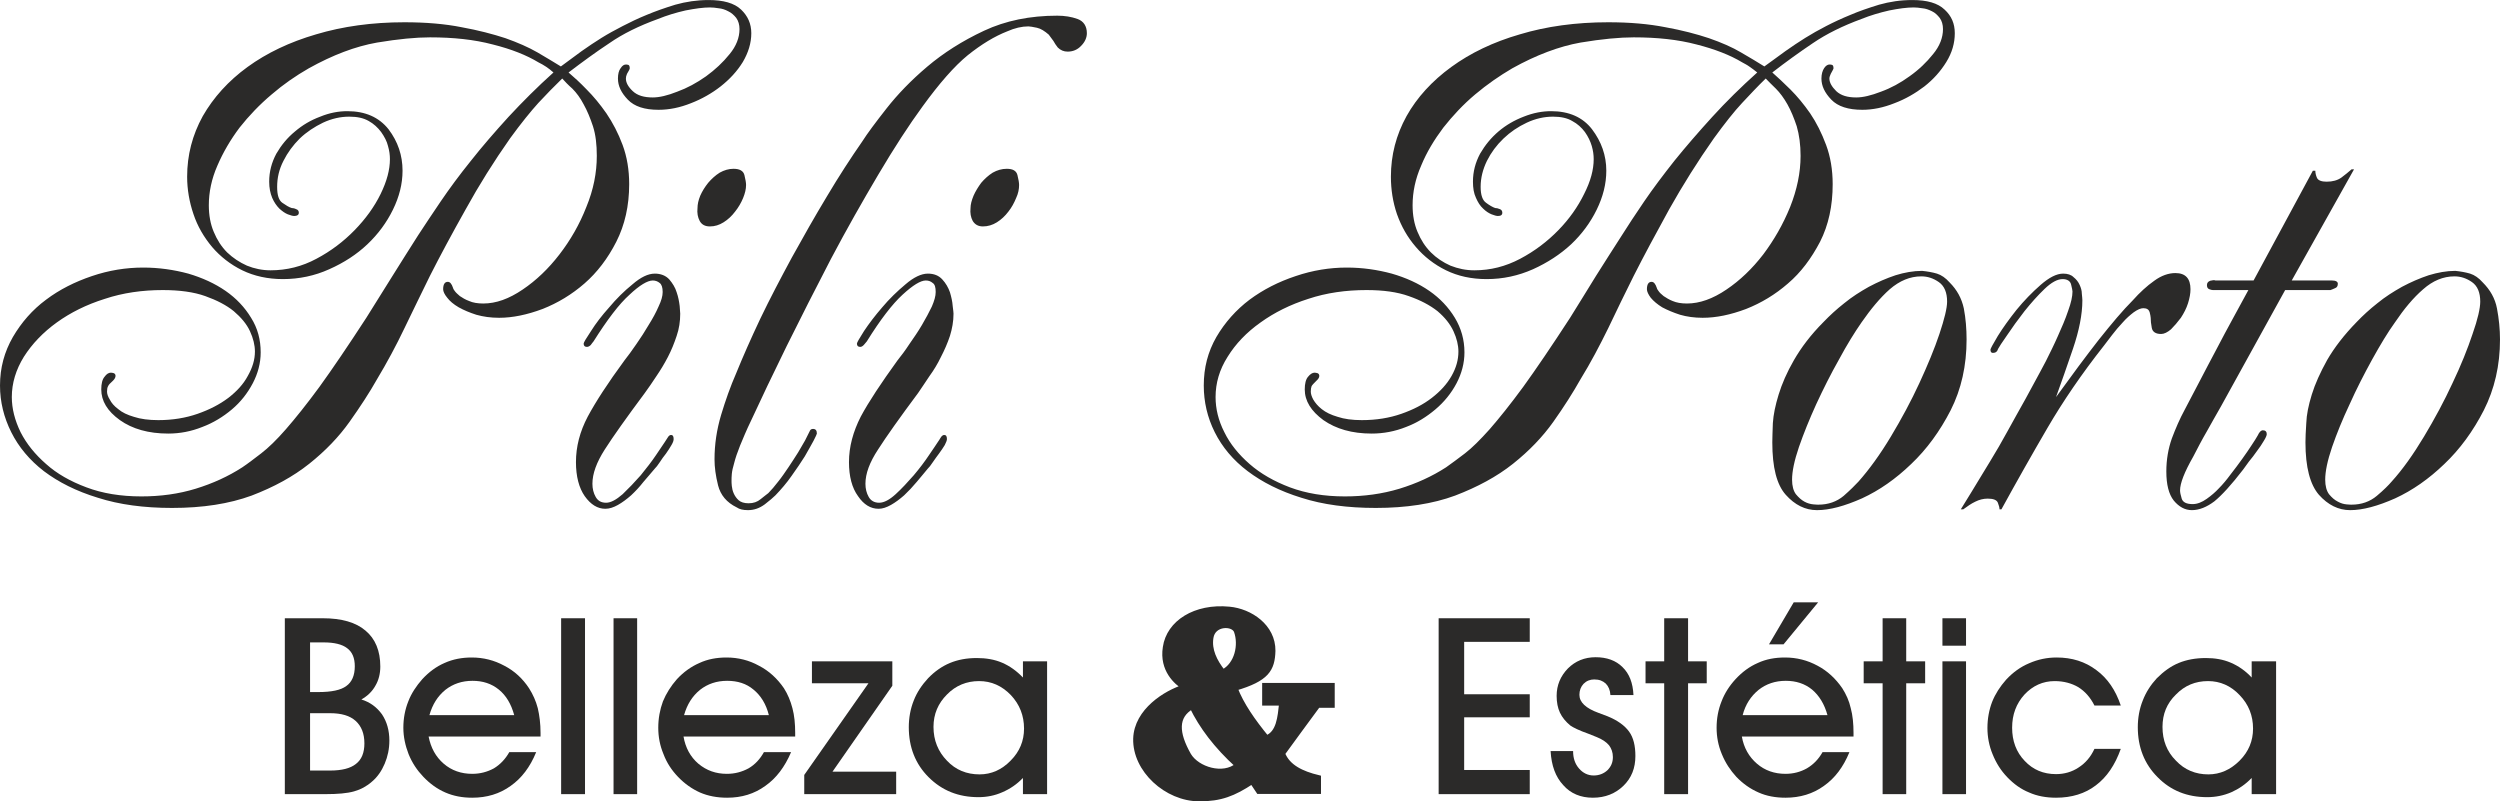
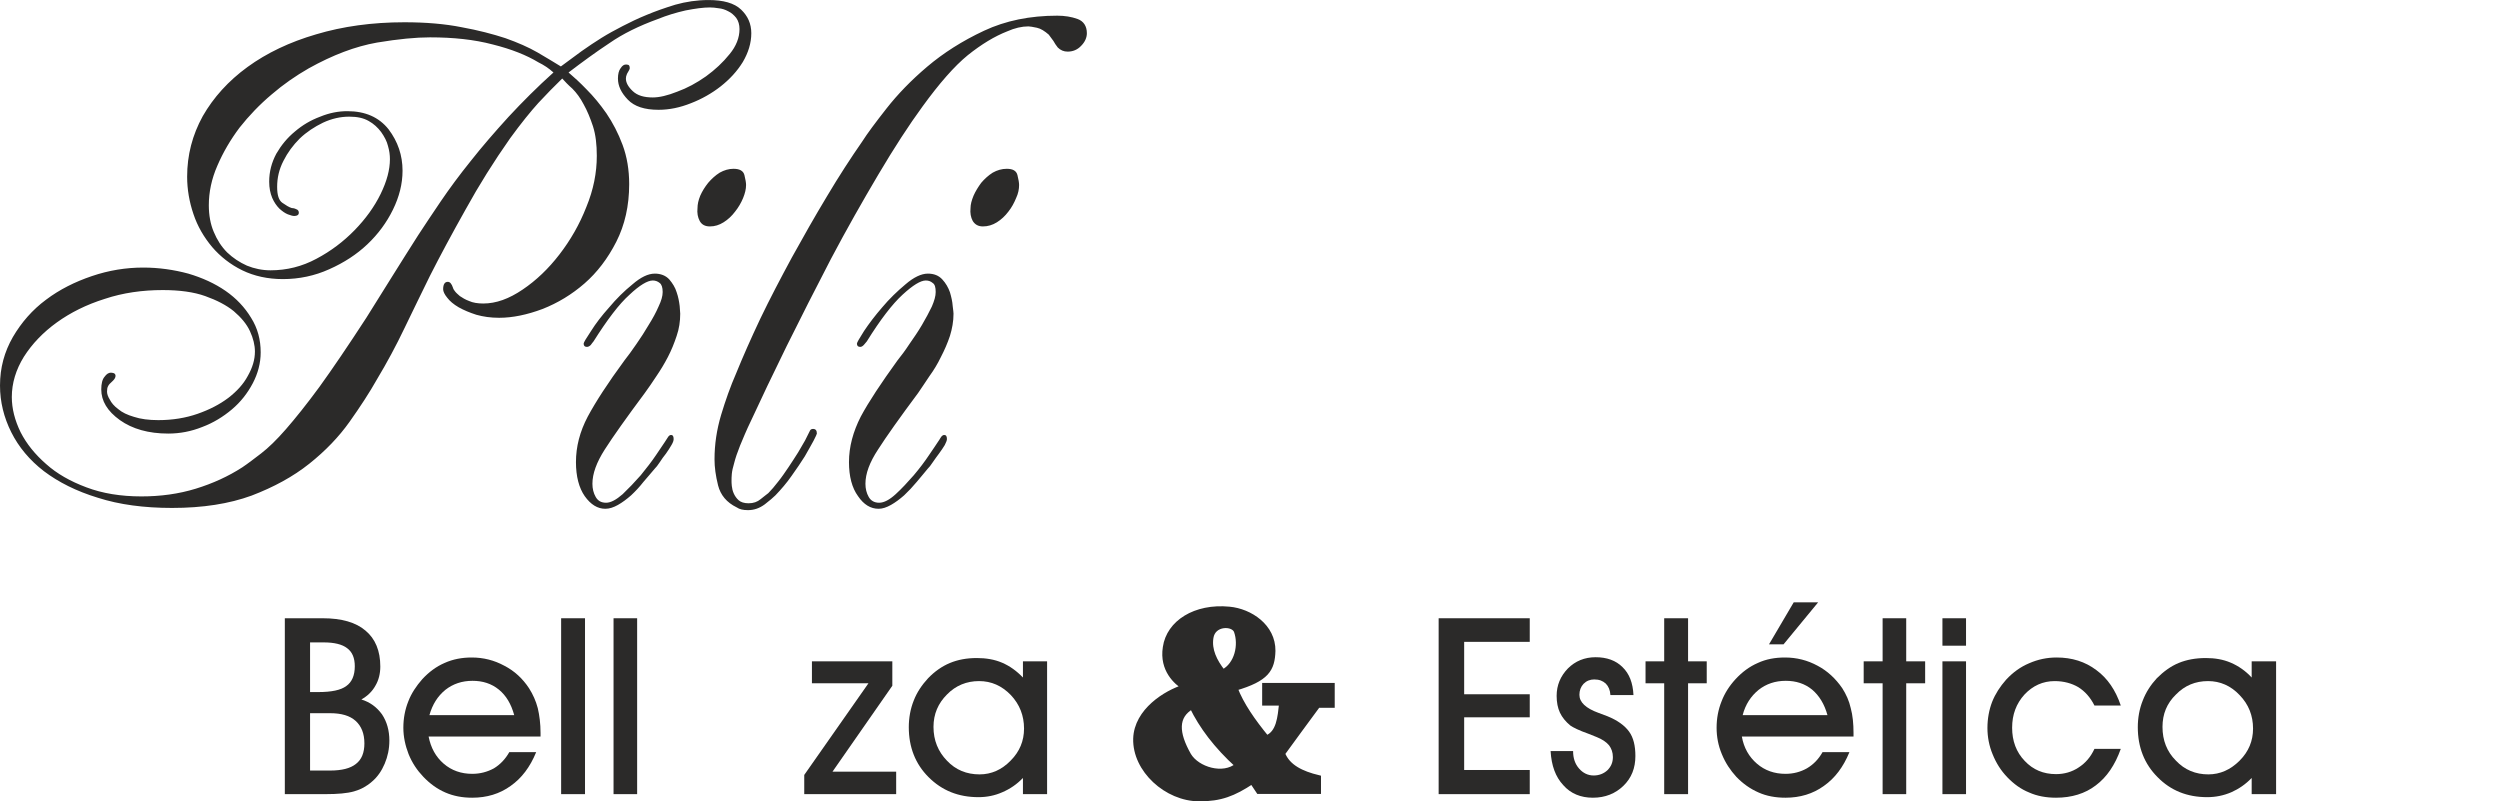
<svg xmlns="http://www.w3.org/2000/svg" xml:space="preserve" width="37.641mm" height="12.065mm" version="1.1" style="shape-rendering:geometricPrecision; text-rendering:geometricPrecision; image-rendering:optimizeQuality; fill-rule:evenodd; clip-rule:evenodd" viewBox="0 0 9111 2920">
  <defs>
    <style type="text/css">
   
    .str0 {stroke:#2B2A29;stroke-width:18.443}
    .fil1 {fill:#2B2A29}
    .fil0 {fill:#2B2A29;fill-rule:nonzero}
   
  </style>
  </defs>
  <g id="Capa_x0020_1">
    <path class="fil0" d="M2072 264c20,17 42,37 66,62 25,25 49,54 72,87 23,34 43,72 59,115 16,43 24,91 24,143 0,79 -16,149 -47,210 -31,61 -70,112 -116,152 -46,40 -97,71 -153,93 -56,21 -109,32 -158,32 -31,0 -58,-4 -83,-11 -25,-8 -46,-17 -64,-27 -19,-11 -33,-23 -42,-35 -10,-12 -15,-23 -15,-31 0,-18 6,-27 17,-27 8,0 14,7 19,22 0,2 2,6 6,11 4,6 11,12 19,19 9,6 20,13 34,18 13,6 31,9 51,9 47,0 94,-17 144,-51 49,-33 94,-76 134,-128 40,-52 73,-109 98,-173 26,-63 38,-125 38,-186 0,-41 -4,-77 -14,-108 -10,-30 -21,-57 -34,-80 -12,-23 -26,-42 -41,-57 -16,-14 -28,-27 -37,-37 -29,28 -58,58 -87,89 -28,31 -63,74 -103,129 -59,84 -113,170 -162,259 -50,89 -93,169 -130,242 -31,64 -63,128 -93,191 -30,63 -64,126 -100,186 -27,48 -61,100 -100,155 -39,55 -88,106 -147,153 -59,47 -129,85 -210,116 -82,30 -178,45 -290,45 -102,0 -192,-12 -270,-37 -79,-24 -144,-57 -197,-97 -52,-40 -92,-88 -119,-142 -27,-54 -41,-111 -41,-170 0,-65 16,-123 47,-177 31,-53 71,-99 121,-136 49,-37 105,-65 167,-86 62,-21 124,-31 187,-31 57,0 112,8 164,22 51,15 97,36 136,63 39,27 70,60 93,98 24,38 35,80 35,126 0,39 -10,77 -29,113 -19,36 -44,68 -76,95 -32,27 -68,49 -108,64 -40,16 -81,24 -124,24 -72,0 -131,-17 -176,-49 -46,-33 -68,-70 -68,-112 0,-21 4,-37 12,-46 7,-10 15,-15 23,-15 4,0 7,1 11,2 4,2 6,5 6,10 0,5 -3,11 -9,17 -10,9 -16,15 -18,20 -3,5 -4,12 -4,20 0,8 3,18 10,29 6,12 16,24 31,35 14,12 33,21 57,28 24,8 54,12 89,12 52,0 100,-8 143,-23 43,-15 80,-34 112,-58 31,-24 55,-50 71,-80 17,-30 26,-59 26,-89 0,-23 -6,-48 -18,-74 -12,-26 -32,-50 -59,-73 -27,-22 -62,-40 -104,-55 -42,-15 -94,-22 -155,-22 -74,0 -145,10 -211,32 -67,21 -125,50 -175,86 -50,36 -90,78 -120,125 -29,47 -44,96 -44,147 0,42 11,85 32,128 22,43 53,81 93,116 39,35 88,63 147,85 58,22 125,33 200,33 70,0 136,-9 198,-28 62,-19 119,-45 170,-78 21,-14 44,-32 69,-51 26,-20 56,-49 90,-88 34,-39 75,-90 122,-154 47,-65 104,-149 171,-252 32,-51 64,-102 95,-152 31,-50 63,-100 94,-149 23,-35 50,-76 82,-123 32,-47 68,-96 110,-148 41,-52 87,-105 137,-160 51,-55 105,-109 164,-162 -9,-8 -18,-15 -27,-21 -9,-6 -18,-11 -28,-16 -43,-26 -98,-48 -166,-65 -68,-18 -144,-26 -229,-26 -51,0 -115,6 -193,19 -79,14 -161,45 -249,94 -47,27 -92,58 -135,95 -44,37 -83,78 -117,121 -33,44 -60,90 -81,139 -21,48 -31,96 -31,144 0,36 6,69 18,97 12,29 28,54 49,75 21,20 45,36 72,48 27,11 56,17 86,17 59,0 115,-14 167,-42 53,-28 99,-63 139,-104 40,-41 72,-85 95,-132 23,-47 34,-89 34,-127 0,-15 -2,-31 -7,-48 -4,-17 -13,-34 -25,-51 -12,-16 -27,-30 -45,-40 -19,-11 -42,-16 -71,-16 -32,0 -64,7 -96,22 -31,15 -60,34 -85,58 -24,24 -44,51 -59,81 -16,31 -23,62 -23,95 0,30 6,49 19,58 13,9 24,16 34,19 4,0 10,1 16,4 7,2 10,7 10,13 0,8 -6,12 -17,12 -5,0 -12,-2 -23,-6 -10,-4 -20,-11 -31,-21 -10,-10 -19,-23 -26,-39 -7,-17 -11,-36 -11,-59 0,-37 9,-70 26,-102 18,-31 40,-58 68,-81 27,-23 57,-41 92,-54 34,-14 67,-20 99,-20 65,0 115,22 150,66 34,45 51,95 51,151 0,48 -12,95 -35,142 -23,47 -54,89 -93,126 -39,37 -85,67 -139,91 -53,24 -110,36 -169,36 -55,0 -105,-11 -148,-32 -43,-21 -80,-50 -110,-85 -30,-36 -53,-75 -68,-120 -15,-44 -23,-90 -23,-136 0,-79 19,-152 57,-221 39,-68 93,-128 163,-179 70,-51 154,-91 250,-119 97,-29 204,-44 322,-44 78,0 148,6 208,18 61,11 114,25 160,40 45,16 84,33 117,52 32,19 61,36 85,51 27,-20 52,-38 76,-56 24,-17 48,-33 72,-48 24,-15 50,-29 77,-43 27,-14 56,-28 88,-41 31,-13 65,-25 104,-37 39,-11 80,-17 121,-17 54,0 94,11 119,35 24,23 37,51 37,86 0,36 -11,71 -31,105 -21,34 -48,63 -81,89 -32,25 -69,46 -108,61 -40,16 -79,24 -118,24 -51,0 -88,-12 -112,-37 -24,-25 -36,-50 -36,-77 0,-16 3,-29 10,-38 6,-9 12,-13 19,-13 1,0 4,0 8,1 4,1 6,5 6,13 0,2 -3,9 -10,20 -3,7 -4,12 -4,17 0,15 8,30 25,46 17,16 41,23 73,23 24,0 54,-7 89,-21 36,-13 71,-32 105,-56 33,-24 62,-51 86,-81 24,-29 36,-60 36,-91 0,-16 -4,-30 -12,-41 -8,-10 -18,-19 -29,-24 -11,-6 -23,-10 -35,-11 -12,-2 -22,-3 -32,-3 -24,0 -53,4 -89,11 -35,8 -68,18 -100,31 -69,25 -128,54 -177,88 -50,33 -99,69 -149,107zm470 494c0,-13 3,-28 10,-45 7,-16 17,-32 29,-47 12,-14 26,-27 42,-37 16,-9 33,-14 50,-14 22,0 36,7 40,23 4,16 6,28 6,36 0,15 -4,31 -11,48 -7,17 -17,34 -29,49 -12,16 -26,29 -42,39 -16,10 -32,15 -50,15 -18,0 -30,-7 -37,-20 -7,-13 -10,-29 -8,-47zm-156 239c22,0 40,7 53,21 12,14 22,30 27,47 6,17 9,34 11,50 1,15 2,25 2,28 0,28 -4,55 -13,81 -9,27 -19,52 -32,77 -13,25 -27,48 -42,70 -15,23 -29,43 -42,61 -67,90 -116,159 -146,206 -30,47 -45,88 -45,125 0,18 4,34 12,48 8,14 20,21 38,21 17,0 37,-11 60,-31 22,-21 44,-44 66,-69 21,-26 40,-50 56,-74 16,-24 26,-39 31,-46 3,-5 7,-11 11,-17 4,-7 8,-10 13,-10 6,0 9,5 9,15 0,5 -2,12 -8,22 -6,10 -12,20 -20,31 -8,10 -16,21 -23,32 -7,11 -13,18 -18,23 -13,15 -26,31 -41,48 -14,18 -29,34 -45,49 -16,14 -32,26 -48,35 -16,9 -31,14 -46,14 -28,0 -53,-15 -75,-46 -21,-30 -32,-72 -32,-124 0,-56 14,-111 43,-166 29,-54 73,-122 134,-205 13,-16 27,-36 43,-59 16,-23 31,-46 45,-70 15,-24 27,-46 36,-67 10,-21 15,-38 15,-53 0,-17 -4,-28 -11,-33 -7,-6 -16,-9 -25,-9 -19,0 -48,17 -85,52 -38,34 -81,91 -131,170 -3,3 -6,8 -10,13 -4,4 -9,7 -14,7 -8,0 -12,-4 -12,-12 0,-4 9,-19 27,-46 17,-27 39,-56 66,-86 26,-31 54,-59 85,-84 30,-26 57,-39 81,-39zm1436 -871c-15,-13 -29,-22 -43,-25 -15,-3 -25,-5 -31,-5 -24,0 -50,6 -77,18 -46,18 -94,47 -144,87 -49,40 -104,103 -165,187 -49,67 -103,150 -161,248 -58,98 -116,200 -173,308 -56,108 -110,214 -161,317 -51,104 -94,194 -129,270 -18,37 -31,69 -41,93 -10,25 -17,46 -21,62 -5,17 -8,30 -9,41 -1,10 -1,19 -1,26 0,3 0,9 1,18 1,9 3,18 7,27 4,9 10,18 18,25 8,7 20,11 36,11 18,0 32,-5 44,-15 12,-10 22,-17 28,-22 11,-11 23,-25 36,-42 13,-16 25,-34 38,-53 13,-19 24,-37 35,-54 10,-17 19,-32 25,-43 10,-20 16,-32 18,-36 2,-4 6,-6 11,-6 9,0 14,5 14,17 0,2 -4,10 -12,26 -8,15 -19,34 -32,57 -14,22 -30,46 -48,71 -18,26 -38,49 -59,71 -8,8 -21,19 -39,33 -19,14 -39,21 -61,21 -18,0 -31,-3 -41,-10 -37,-18 -59,-45 -68,-80 -9,-36 -13,-67 -13,-95 0,-55 8,-108 24,-162 16,-53 34,-104 55,-152 24,-59 53,-125 88,-199 35,-73 74,-147 115,-223 42,-76 84,-150 128,-223 44,-74 87,-140 128,-199 19,-30 49,-70 89,-121 40,-51 89,-102 148,-152 59,-50 128,-94 207,-131 79,-37 168,-55 267,-55 27,0 52,4 74,12 22,8 34,26 34,52 0,16 -7,32 -21,46 -13,14 -30,21 -49,21 -14,0 -26,-5 -36,-15 -6,-8 -12,-16 -16,-24 -5,-7 -11,-15 -17,-23zm-285 632c0,-13 4,-28 11,-45 7,-16 17,-32 28,-47 12,-14 26,-27 42,-37 16,-9 33,-14 51,-14 22,0 35,7 39,23 4,16 6,28 6,36 0,15 -3,31 -11,48 -7,17 -16,34 -28,49 -12,16 -26,29 -42,39 -16,10 -33,15 -51,15 -17,0 -29,-7 -37,-20 -7,-13 -10,-29 -8,-47zm-156 239c23,0 40,7 53,21 13,14 22,30 28,47 5,17 9,34 10,50 2,15 3,25 3,28 0,28 -5,55 -13,81 -9,27 -20,52 -33,77 -12,25 -26,48 -42,70 -15,23 -29,43 -41,61 -67,90 -116,159 -146,206 -31,47 -46,88 -46,125 0,18 4,34 12,48 8,14 21,21 38,21 18,0 38,-11 60,-31 23,-21 44,-44 66,-69 22,-26 40,-50 56,-74 16,-24 27,-39 31,-46 4,-5 7,-11 11,-17 4,-7 9,-10 13,-10 7,0 10,5 10,15 0,5 -3,12 -8,22 -6,10 -13,20 -21,31 -8,10 -15,21 -23,32 -7,11 -13,18 -18,23 -12,15 -26,31 -40,48 -15,18 -30,34 -46,49 -16,14 -32,26 -48,35 -16,9 -31,14 -45,14 -29,0 -54,-15 -75,-46 -22,-30 -33,-72 -33,-124 0,-56 15,-111 43,-166 29,-54 74,-122 134,-205 13,-16 28,-36 43,-59 16,-23 32,-46 46,-70 14,-24 26,-46 36,-67 9,-21 14,-38 14,-53 0,-17 -3,-28 -11,-33 -7,-6 -15,-9 -25,-9 -19,0 -47,17 -85,52 -37,34 -81,91 -130,170 -3,3 -7,8 -11,13 -4,4 -8,7 -13,7 -8,0 -12,-4 -12,-12 0,-4 9,-19 26,-46 18,-27 40,-56 66,-86 26,-31 55,-59 85,-84 30,-26 58,-39 81,-39z" />
-     <path class="fil0" d="M6459 264c19,17 41,37 66,62 25,25 49,54 72,87 23,34 42,72 58,115 16,43 24,91 24,143 0,79 -15,149 -46,210 -32,61 -70,112 -117,152 -46,40 -97,71 -153,93 -56,21 -108,32 -158,32 -30,0 -58,-4 -82,-11 -25,-8 -46,-17 -65,-27 -18,-11 -32,-23 -42,-35 -9,-12 -14,-23 -14,-31 0,-18 6,-27 17,-27 8,0 14,7 19,22 0,2 2,6 6,11 4,6 10,12 19,19 9,6 20,13 33,18 14,6 31,9 52,9 46,0 94,-17 144,-51 49,-33 94,-76 134,-128 39,-52 72,-109 98,-173 25,-63 38,-125 38,-186 0,-41 -5,-77 -14,-108 -10,-30 -21,-57 -34,-80 -13,-23 -27,-42 -42,-57 -15,-14 -27,-27 -37,-37 -29,28 -57,58 -86,89 -29,31 -63,74 -103,129 -59,84 -113,170 -163,259 -49,89 -92,169 -129,242 -32,64 -63,128 -93,191 -31,63 -64,126 -101,186 -27,48 -60,100 -99,155 -39,55 -88,106 -147,153 -59,47 -130,85 -211,116 -81,30 -178,45 -289,45 -103,0 -193,-12 -271,-37 -78,-24 -143,-57 -196,-97 -53,-40 -93,-88 -120,-142 -27,-54 -40,-111 -40,-170 0,-65 15,-123 46,-177 31,-53 72,-99 121,-136 50,-37 105,-65 168,-86 62,-21 124,-31 186,-31 58,0 112,8 164,22 52,15 98,36 137,63 39,27 70,60 93,98 23,38 35,80 35,126 0,39 -10,77 -29,113 -19,36 -45,68 -77,95 -32,27 -67,49 -107,64 -40,16 -82,24 -125,24 -72,0 -130,-17 -176,-49 -45,-33 -68,-70 -68,-112 0,-21 4,-37 12,-46 8,-10 16,-15 24,-15 3,0 7,1 11,2 4,2 6,5 6,10 0,5 -3,11 -10,17 -9,9 -15,15 -18,20 -2,5 -3,12 -3,20 0,8 3,18 9,29 7,12 17,24 31,35 15,12 34,21 58,28 24,8 53,12 88,12 53,0 101,-8 144,-23 43,-15 80,-34 111,-58 31,-24 55,-50 72,-80 17,-30 25,-59 25,-89 0,-23 -6,-48 -18,-74 -12,-26 -31,-50 -58,-73 -28,-22 -62,-40 -105,-55 -42,-15 -93,-22 -154,-22 -75,0 -146,10 -212,32 -66,21 -124,50 -174,86 -51,36 -91,78 -120,125 -30,47 -44,96 -44,147 0,42 10,85 32,128 21,43 52,81 92,116 40,35 89,63 147,85 59,22 125,33 200,33 70,0 136,-9 199,-28 62,-19 119,-45 170,-78 20,-14 44,-32 69,-51 26,-20 55,-49 90,-88 34,-39 75,-90 122,-154 47,-65 104,-149 171,-252 32,-51 63,-102 94,-152 32,-50 63,-100 95,-149 22,-35 49,-76 81,-123 32,-47 69,-96 110,-148 42,-52 88,-105 138,-160 50,-55 105,-109 164,-162 -10,-8 -19,-15 -28,-21 -8,-6 -18,-11 -27,-16 -43,-26 -99,-48 -166,-65 -68,-18 -144,-26 -229,-26 -51,0 -116,6 -194,19 -78,14 -161,45 -249,94 -46,27 -91,58 -135,95 -44,37 -82,78 -116,121 -33,44 -61,90 -81,139 -21,48 -31,96 -31,144 0,36 6,69 18,97 12,29 28,54 49,75 20,20 44,36 71,48 28,11 56,17 87,17 59,0 114,-14 167,-42 53,-28 99,-63 139,-104 40,-41 71,-85 94,-132 24,-47 35,-89 35,-127 0,-15 -2,-31 -7,-48 -5,-17 -13,-34 -25,-51 -12,-16 -27,-30 -46,-40 -18,-11 -42,-16 -70,-16 -32,0 -64,7 -96,22 -32,15 -60,34 -85,58 -25,24 -45,51 -60,81 -15,31 -23,62 -23,95 0,30 7,49 20,58 12,9 24,16 33,19 5,0 10,1 17,4 6,2 9,7 9,13 0,8 -5,12 -16,12 -5,0 -13,-2 -23,-6 -10,-4 -21,-11 -31,-21 -11,-10 -19,-23 -26,-39 -8,-17 -11,-36 -11,-59 0,-37 9,-70 26,-102 18,-31 40,-58 67,-81 27,-23 58,-41 92,-54 35,-14 68,-20 100,-20 65,0 115,22 149,66 34,45 52,95 52,151 0,48 -12,95 -35,142 -23,47 -54,89 -93,126 -40,37 -86,67 -139,91 -54,24 -110,36 -169,36 -56,0 -105,-11 -148,-32 -43,-21 -80,-50 -110,-85 -31,-36 -53,-75 -69,-120 -15,-44 -22,-90 -22,-136 0,-79 19,-152 57,-221 38,-68 93,-128 163,-179 70,-51 153,-91 250,-119 96,-29 204,-44 322,-44 78,0 147,6 208,18 61,11 114,25 159,40 46,16 85,33 117,52 33,19 61,36 85,51 27,-20 53,-38 77,-56 24,-17 48,-33 72,-48 24,-15 49,-29 76,-43 27,-14 57,-28 89,-41 30,-13 65,-25 104,-37 39,-11 79,-17 121,-17 54,0 93,11 118,35 25,23 37,51 37,86 0,36 -10,71 -31,105 -21,34 -47,63 -80,89 -33,25 -69,46 -109,61 -40,16 -79,24 -117,24 -51,0 -89,-12 -113,-37 -24,-25 -36,-50 -36,-77 0,-16 4,-29 10,-38 6,-9 13,-13 19,-13 2,0 5,0 9,1 4,1 6,5 6,13 0,2 -4,9 -10,20 -3,7 -5,12 -5,17 0,15 9,30 25,46 17,16 41,23 73,23 24,0 54,-7 90,-21 36,-13 71,-32 104,-56 34,-24 62,-51 86,-81 24,-29 36,-60 36,-91 0,-16 -4,-30 -12,-41 -8,-10 -17,-19 -28,-24 -12,-6 -23,-10 -35,-11 -12,-2 -23,-3 -32,-3 -24,0 -54,4 -89,11 -35,8 -69,18 -101,31 -68,25 -127,54 -177,88 -49,33 -99,69 -148,107zm546 723c19,2 37,5 54,10 16,5 32,16 46,32 27,27 44,58 52,95 7,37 10,75 10,113 0,95 -19,181 -58,258 -39,76 -87,142 -144,196 -56,54 -116,96 -179,125 -63,28 -118,43 -164,43 -43,0 -81,-19 -114,-56 -33,-37 -49,-100 -49,-191 0,-16 1,-40 2,-70 2,-31 9,-65 21,-104 12,-39 30,-81 56,-126 26,-45 61,-92 108,-139 22,-23 47,-46 75,-68 28,-23 58,-42 90,-60 32,-17 64,-31 97,-42 32,-10 65,-16 97,-16zm-3 20c-41,0 -79,16 -115,47 -35,31 -69,72 -103,121 -25,36 -53,81 -82,135 -30,53 -57,107 -83,163 -25,55 -46,107 -63,156 -17,50 -25,89 -25,119 0,23 5,41 14,53 10,12 20,21 31,27 11,6 22,9 33,10 10,1 16,1 18,1 36,0 67,-11 92,-32 24,-21 42,-39 54,-52 39,-44 79,-99 118,-164 39,-65 74,-130 104,-195 30,-65 55,-125 73,-179 18,-54 28,-94 28,-118 0,-33 -10,-57 -30,-71 -20,-14 -41,-21 -64,-21zm144 849c27,-44 52,-84 74,-121 22,-36 44,-72 65,-108 20,-36 42,-74 63,-113 22,-38 45,-81 71,-129 9,-17 22,-40 37,-69 15,-30 30,-60 44,-92 14,-31 27,-61 37,-91 11,-30 16,-53 16,-71 0,-4 -2,-12 -5,-25 -3,-13 -14,-20 -31,-20 -19,0 -41,12 -66,36 -25,24 -49,51 -73,81 -24,31 -45,60 -63,87 -19,27 -30,44 -33,50 -3,10 -9,15 -19,15 -6,0 -9,-4 -9,-12 0,-3 9,-20 27,-50 18,-29 41,-61 68,-95 27,-33 57,-64 88,-91 31,-27 58,-41 82,-41 16,0 29,4 38,13 10,8 17,17 22,28 5,11 8,21 8,32 1,11 2,19 2,24 0,52 -12,111 -34,176 -22,65 -43,124 -62,177 57,-79 109,-149 155,-208 47,-59 88,-108 125,-145 25,-28 51,-52 78,-71 26,-19 52,-28 77,-28 37,0 55,20 55,59 0,15 -3,32 -9,51 -6,19 -15,36 -26,53 -12,16 -24,30 -36,42 -13,11 -25,17 -36,17 -19,0 -31,-7 -34,-22 -3,-15 -4,-27 -4,-37 0,-5 -2,-12 -4,-21 -3,-9 -10,-14 -23,-14 -9,0 -21,5 -35,15 -13,10 -27,22 -40,37 -14,15 -27,30 -39,46 -11,15 -21,28 -29,38 -82,104 -150,204 -206,300 -56,96 -112,195 -168,297l-7 0c0,-6 -2,-14 -6,-24 -4,-10 -16,-15 -37,-15 -16,0 -31,4 -45,11 -15,7 -29,17 -44,28l-9 0zm1292 -1234c0,8 2,17 6,26 4,9 16,14 35,14 22,0 40,-5 54,-15 13,-10 26,-20 37,-30l9 0 -227 405 146 0c14,0 22,4 22,12 0,9 -4,14 -10,16 -6,3 -12,5 -17,7l-165 0 -234 424c-18,31 -35,62 -52,92 -17,29 -33,60 -49,91 -32,56 -48,97 -48,123 0,7 2,17 6,30 4,13 17,20 40,20 17,0 34,-7 51,-19 17,-12 32,-25 44,-38 15,-15 29,-32 43,-51 15,-19 29,-38 42,-56 14,-19 25,-36 35,-51 10,-15 17,-26 22,-35 6,-13 12,-19 19,-19 9,0 14,5 14,14 0,5 -4,14 -11,25 -7,12 -15,24 -25,37 -9,13 -19,26 -29,38 -9,13 -16,22 -21,29 -43,56 -78,94 -105,116 -28,21 -55,32 -82,32 -25,0 -47,-12 -66,-35 -18,-23 -27,-58 -27,-106 0,-43 7,-83 20,-120 14,-37 29,-72 47,-105 16,-31 34,-65 54,-103 20,-38 40,-77 61,-116 21,-40 41,-78 62,-116 21,-38 39,-72 55,-101l-129 0c-3,0 -8,-1 -13,-3 -6,-2 -9,-7 -9,-15 0,-8 4,-13 12,-16 8,-2 15,-3 19,-1l139 0 216 -400 9 0zm510 365c19,2 37,5 54,10 16,5 32,16 46,32 27,27 45,58 52,95 7,37 11,75 11,113 0,95 -20,181 -59,258 -39,76 -87,142 -144,196 -56,54 -116,96 -179,125 -63,28 -118,43 -164,43 -43,0 -81,-19 -114,-56 -32,-37 -49,-100 -49,-191 0,-16 1,-40 3,-70 1,-31 8,-65 20,-104 12,-39 31,-81 56,-126 26,-45 62,-92 108,-139 22,-23 47,-46 75,-68 28,-23 58,-42 90,-60 32,-17 64,-31 97,-42 33,-10 65,-16 97,-16zm-3 20c-41,0 -79,16 -114,47 -36,31 -70,72 -103,121 -26,36 -53,81 -83,135 -29,53 -57,107 -82,163 -26,55 -47,107 -64,156 -17,50 -25,89 -25,119 0,23 5,41 14,53 10,12 20,21 32,27 11,6 21,9 32,10 10,1 16,1 18,1 36,0 67,-11 92,-32 25,-21 43,-39 54,-52 40,-44 79,-99 118,-164 39,-65 74,-130 104,-195 31,-65 55,-125 73,-179 19,-54 28,-94 28,-118 0,-33 -10,-57 -30,-71 -20,-14 -41,-21 -64,-21z" />
    <path class="fil0" d="M1130 2522l30 0c48,0 82,-7 102,-22 20,-14 31,-38 31,-72 0,-30 -9,-52 -28,-66 -18,-14 -47,-21 -85,-21l-50 0 0 181zm0 286l73 0c43,0 74,-8 94,-24 21,-16 31,-41 31,-75 0,-36 -11,-63 -32,-82 -21,-19 -52,-28 -93,-28l-73 0 0 209zm46 -555c69,0 121,15 156,45 36,30 54,74 54,131 0,26 -6,50 -18,70 -11,20 -28,37 -51,50 32,10 56,28 75,54 18,27 27,59 27,96 0,30 -6,58 -17,84 -11,26 -26,48 -46,65 -19,17 -41,29 -66,36 -25,7 -59,10 -104,10l-148 0 0 -641 138 0z" />
    <path id="1" class="fil0" d="M1874 2606c-11,-40 -29,-71 -56,-93 -27,-22 -59,-32 -96,-32 -38,0 -71,11 -99,33 -28,23 -47,53 -58,92l309 0zm-312 78c8,41 26,74 55,99 29,25 64,37 104,37 29,0 55,-7 79,-20 23,-14 42,-34 56,-59l98 0c-22,54 -53,95 -93,123 -40,29 -87,43 -140,43 -36,0 -68,-6 -98,-19 -30,-13 -56,-32 -80,-57 -23,-24 -41,-51 -54,-83 -12,-31 -19,-63 -19,-96 0,-34 6,-66 18,-96 11,-29 29,-56 51,-81 24,-26 51,-46 81,-59 31,-14 64,-20 99,-20 43,0 82,10 119,30 37,19 67,47 90,82 14,22 25,46 32,73 6,26 10,56 10,90l0 13 -408 0z" />
    <polygon id="2" class="fil0" points="2045,2894 2045,2253 2132,2253 2132,2894 " />
    <polygon id="3" class="fil0" points="2236,2894 2236,2253 2322,2253 2322,2894 " />
-     <path id="4" class="fil0" d="M2802 2606c-10,-40 -29,-71 -56,-93 -26,-22 -58,-32 -96,-32 -38,0 -71,11 -99,33 -28,23 -47,53 -58,92l309 0zm-311 78c7,41 25,74 54,99 30,25 64,37 104,37 29,0 55,-7 79,-20 24,-14 42,-34 56,-59l99 0c-23,54 -54,95 -94,123 -40,29 -86,43 -139,43 -36,0 -69,-6 -99,-19 -29,-13 -56,-32 -80,-57 -23,-24 -41,-51 -53,-83 -13,-31 -19,-63 -19,-96 0,-34 6,-66 17,-96 12,-29 29,-56 51,-81 24,-26 52,-46 82,-59 30,-14 63,-20 99,-20 42,0 82,10 118,30 37,19 67,47 91,82 14,22 24,46 31,73 7,26 10,56 10,90l0 13 -407 0z" />
    <polygon id="5" class="fil0" points="3266,2894 2931,2894 2931,2824 3165,2490 2959,2490 2959,2410 3252,2410 3252,2499 3034,2812 3266,2812 " />
    <path id="6" class="fil0" d="M3402 2649c0,49 17,90 49,123 32,34 72,50 119,50 43,0 81,-17 113,-50 33,-33 49,-72 49,-117 0,-47 -16,-88 -48,-122 -33,-34 -71,-51 -116,-51 -45,0 -85,16 -117,49 -32,32 -49,71 -49,118zm326 245l0 -59c-22,23 -47,40 -75,52 -27,12 -56,18 -87,18 -73,0 -133,-24 -182,-73 -48,-48 -72,-109 -72,-182 0,-34 6,-67 18,-97 12,-31 30,-57 52,-81 24,-25 51,-44 80,-56 29,-12 61,-18 98,-18 33,0 64,5 92,17 28,12 53,30 76,54l0 -59 88 0 0 484 -88 0z" />
    <polygon class="fil0" points="5575,2894 5243,2894 5243,2253 5575,2253 5575,2339 5336,2339 5336,2530 5575,2530 5575,2614 5336,2614 5336,2806 5575,2806 " />
    <path id="1" class="fil0" d="M5651 2737l82 0c0,26 7,47 22,64 14,16 32,25 53,25 20,0 37,-7 50,-19 13,-13 20,-28 20,-48 0,-17 -5,-31 -14,-43 -10,-12 -25,-22 -45,-30 -7,-3 -17,-7 -30,-12 -34,-12 -56,-23 -66,-30 -17,-14 -30,-30 -38,-47 -8,-17 -12,-38 -12,-61 0,-39 14,-72 41,-100 27,-27 61,-41 101,-41 41,0 74,12 98,36 25,24 38,58 40,102l-84 0c-1,-18 -7,-32 -17,-42 -11,-10 -24,-15 -42,-15 -15,0 -28,5 -39,16 -10,11 -15,24 -15,40 0,27 23,49 70,66 14,5 24,9 32,12 37,15 63,34 79,56 16,22 23,52 23,89 0,44 -14,80 -44,109 -29,28 -66,43 -111,43 -44,0 -81,-15 -108,-46 -28,-30 -43,-71 -46,-124z" />
    <polygon id="2" class="fil0" points="6065,2894 6065,2490 5997,2490 5997,2410 6065,2410 6065,2253 6152,2253 6152,2410 6220,2410 6220,2490 6152,2490 6152,2894 " />
    <path id="3" class="fil0" d="M6660 2606c-11,-40 -30,-71 -56,-93 -27,-22 -59,-32 -96,-32 -38,0 -71,11 -99,33 -28,23 -48,53 -58,92l309 0zm-312 78c7,41 26,74 55,99 29,25 64,37 104,37 29,0 55,-7 78,-20 24,-14 43,-34 57,-59l98 0c-22,54 -53,95 -93,123 -40,29 -87,43 -140,43 -36,0 -69,-6 -98,-19 -30,-13 -57,-32 -81,-57 -22,-24 -40,-51 -53,-83 -13,-31 -19,-63 -19,-96 0,-34 6,-66 18,-96 11,-29 28,-56 51,-81 24,-26 51,-46 81,-59 30,-14 63,-20 99,-20 43,0 82,10 119,30 36,19 66,47 90,82 14,22 25,46 31,73 7,26 10,56 10,90l0 13 -407 0zm99 -336l90 -153 89 0 -126 153 -53 0z" />
    <polygon id="4" class="fil0" points="6861,2894 6861,2490 6792,2490 6792,2410 6861,2410 6861,2253 6947,2253 6947,2410 7016,2410 7016,2490 6947,2490 6947,2894 " />
    <path id="5" class="fil0" d="M7165 2353l-86 0 0 -100 86 0 0 100zm-86 541l0 -484 86 0 0 484 -86 0z" />
    <path id="6" class="fil0" d="M7729 2729c-21,59 -51,103 -91,133 -39,30 -88,45 -145,45 -36,0 -69,-6 -98,-19 -30,-12 -56,-31 -80,-56 -23,-24 -40,-51 -53,-83 -13,-31 -19,-64 -19,-96 0,-34 6,-66 17,-95 12,-30 29,-56 51,-81 25,-27 53,-47 84,-60 32,-14 65,-21 100,-21 56,0 104,15 145,46 41,30 70,73 89,129l-96 0c-15,-30 -35,-52 -59,-67 -24,-14 -53,-22 -86,-22 -43,0 -80,17 -110,49 -30,33 -45,73 -45,121 0,48 15,89 46,121 30,32 68,48 114,48 30,0 58,-8 82,-24 25,-16 44,-38 58,-68l96 0z" />
    <path id="7" class="fil0" d="M7881 2649c0,49 16,90 49,123 32,34 72,50 118,50 43,0 81,-17 114,-50 33,-33 49,-72 49,-117 0,-47 -16,-88 -49,-122 -32,-34 -71,-51 -115,-51 -46,0 -85,16 -117,49 -33,32 -49,71 -49,118zm325 245l0 -59c-22,23 -47,40 -74,52 -28,12 -57,18 -88,18 -73,0 -133,-24 -181,-73 -48,-48 -72,-109 -72,-182 0,-34 6,-67 18,-97 12,-31 29,-57 51,-81 25,-25 51,-44 80,-56 29,-12 62,-18 99,-18 33,0 63,5 91,17 28,12 54,30 76,54l0 -59 89 0 0 484 -89 0z" />
    <path class="fil1 str0" d="M4616 2689c-50,-61 -92,-121 -115,-181 116,-34 136,-69 138,-136 1,-89 -83,-145 -159,-152 -124,-12 -220,49 -233,139 -13,82 41,128 68,145 -65,20 -173,86 -176,188 -3,113 112,219 232,219 77,0 124,-18 192,-63 8,12 16,24 24,36 73,0 145,0 218,0 0,-17 0,-34 0,-50 -62,-15 -112,-39 -131,-88 43,-59 86,-118 129,-176l52 0 0 -72c-82,0 -164,0 -246,0 0,21 0,43 0,64 21,0 41,0 62,0 -6,53 -10,109 -55,127zm-272 -114c35,72 88,143 166,214 -52,44 -147,15 -178,-37 -46,-81 -49,-142 12,-177zm113 -126c-31,-39 -51,-81 -44,-125 8,-55 82,-54 93,-24 18,50 3,122 -49,149z" />
  </g>
</svg>